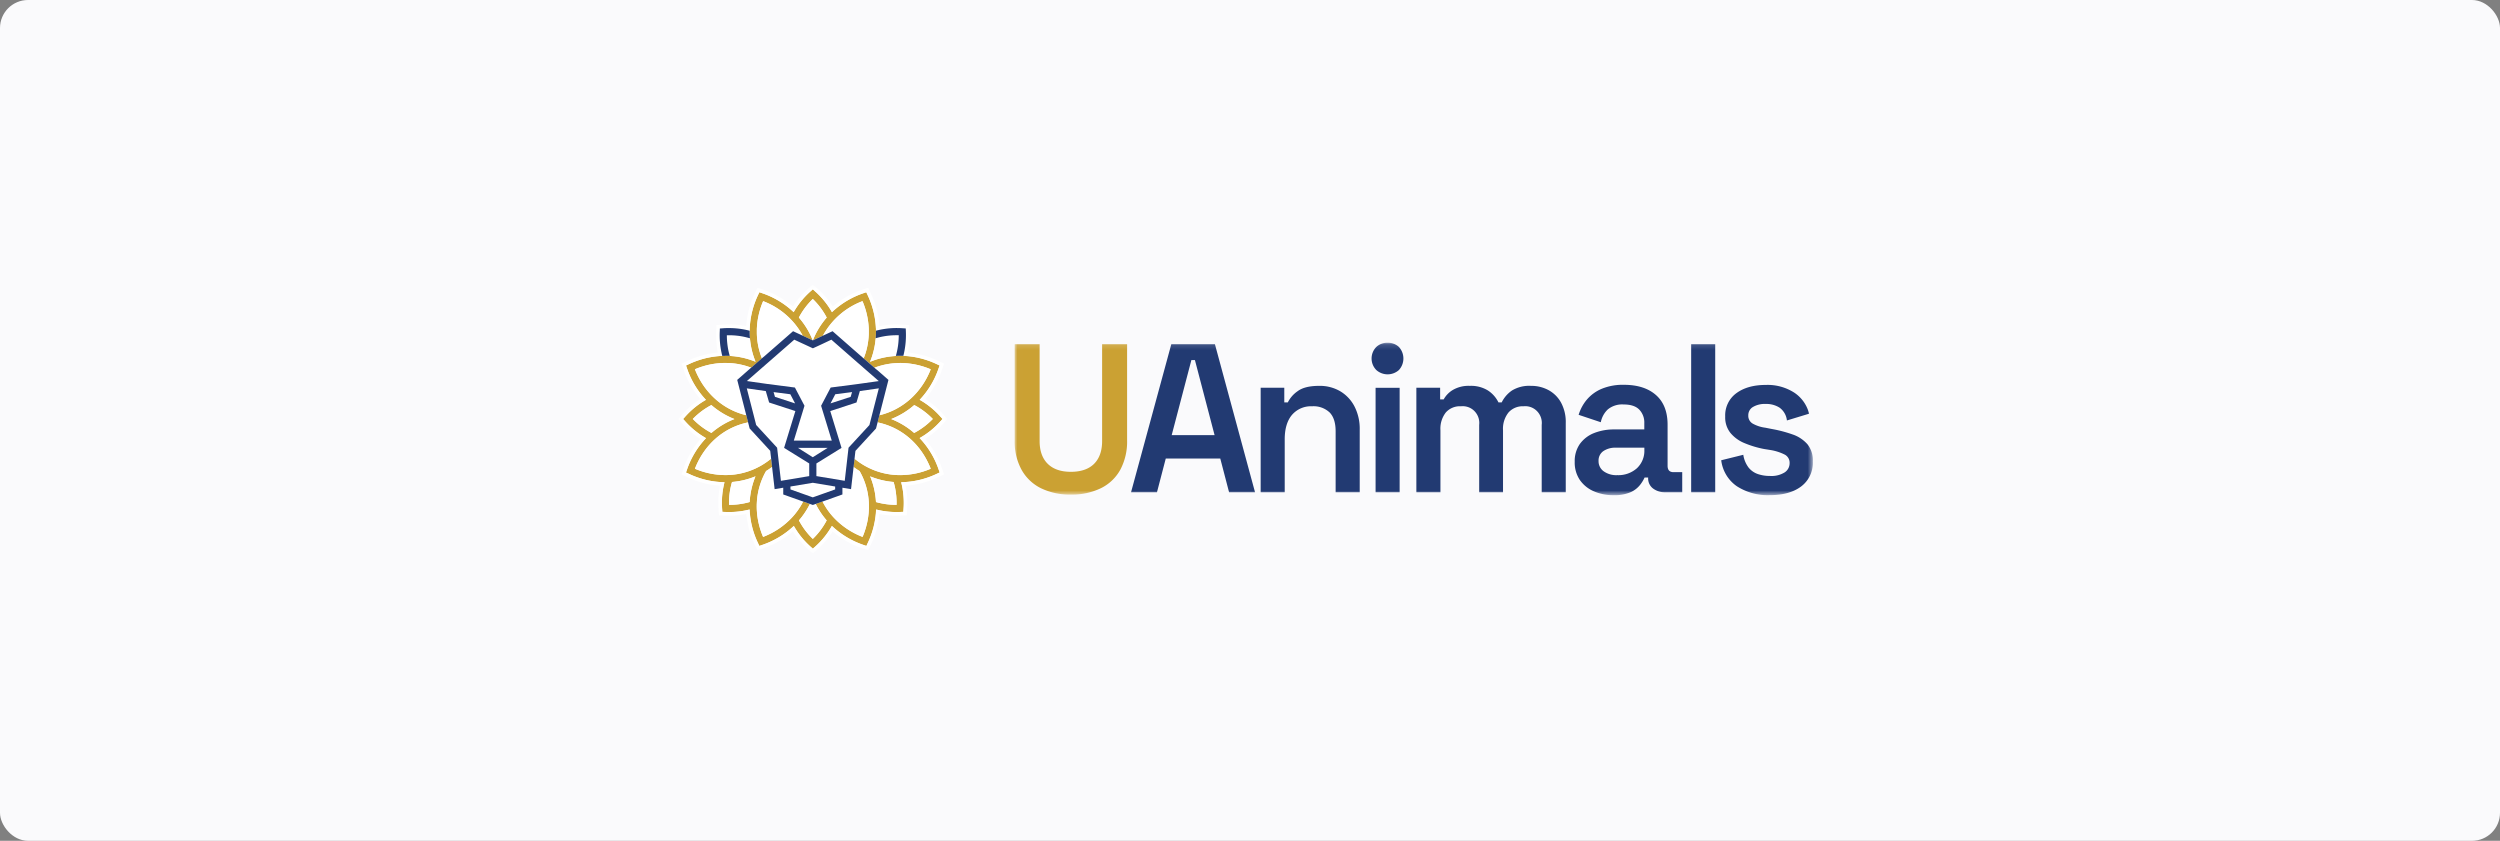
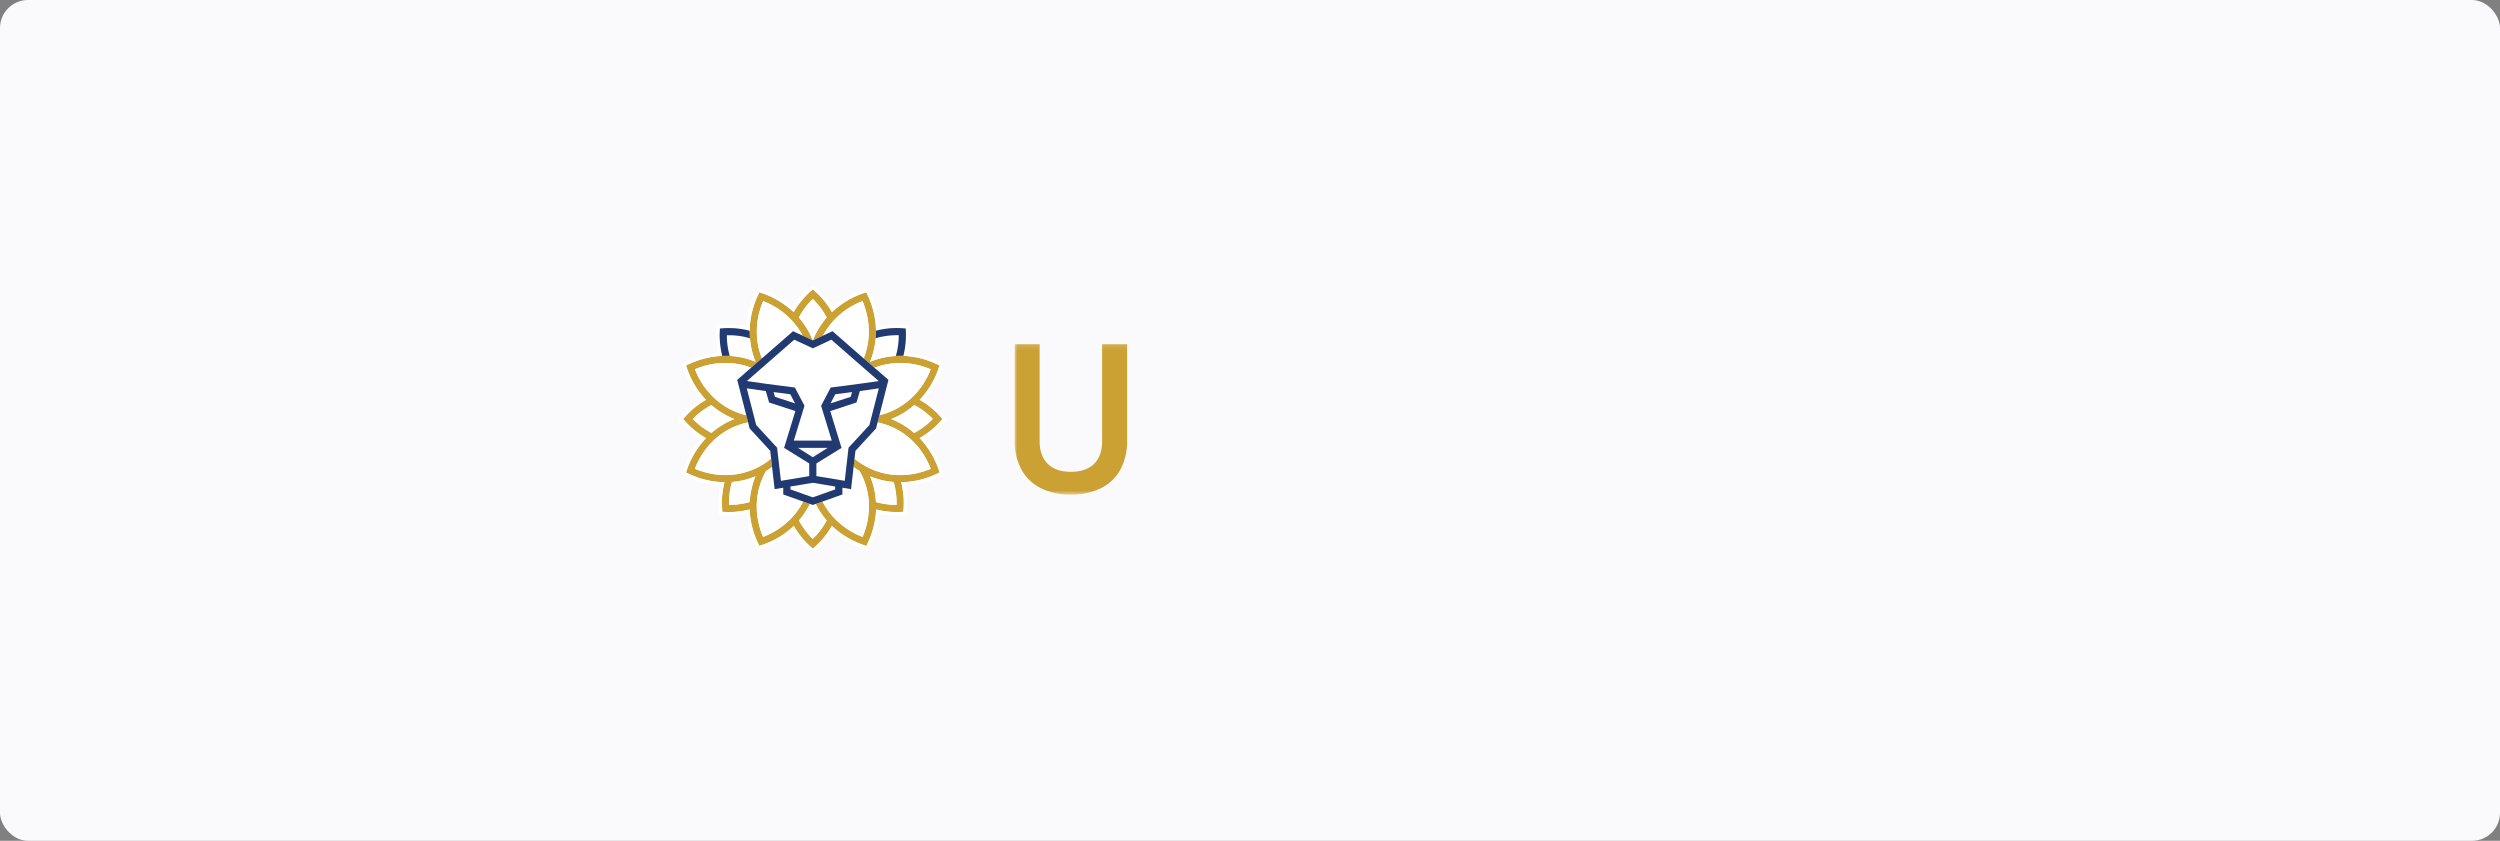
<svg xmlns="http://www.w3.org/2000/svg" width="446" height="150" fill="none">
  <rect width="100%" height="100%" fill="#808080" stroke="none" />
  <rect width="446" height="150" rx="5" fill="#FAFAFC" />
  <g clip-path="url(#clip0_140_11959)">
    <mask id="a" style="mask-type:luminance" maskUnits="userSpaceOnUse" x="121" y="50" width="49" height="49">
      <path d="M169.011 50.746H121v48h48.011v-48z" fill="#fff" />
    </mask>
    <g mask="url(#a)">
      <path d="M167.766 75.173l.384-.427-.384-.427a14.583 14.583 0 00-3.69-2.99 15.28 15.28 0 003.365-5.585l.188-.543-.523-.24a15.47 15.47 0 00-5.304-1.432c-.107 0-.213-.02-.322-.027-.109-.007-.214 0-.329 0-.177 0-.352-.015-.53-.015h-.019c-.26 0-.519 0-.777.023-.115 0-.229.015-.344.026l-.344.028a14.014 14.014 0 00-3.924.988 14.022 14.022 0 001.01-4.198c.023-.296.042-.595.049-.892v-.45-.332c0-.117-.013-.213-.019-.326a15.347 15.347 0 00-1.463-5.695l-.245-.521-.543.188a15.284 15.284 0 00-5.586 3.36 14.589 14.589 0 00-2.989-3.693L145 51.61l-.427.382a14.61 14.61 0 00-2.989 3.694 15.31 15.31 0 00-5.571-3.374l-.545-.188-.245.521a15.41 15.41 0 00-1.463 5.695c0 .109-.015.213-.019.326-.004.114 0 .214 0 .331 0 .257 0 .513.013.767 0 .192.017.384.034.577 0 .115.021.23.034.345.013.116.024.233.041.35.157 1.204.471 2.38.933 3.502a13.998 13.998 0 00-3.925-.988l-.344-.028c-.113 0-.226-.02-.341-.026-.115-.006-.214 0-.327-.012h-.45c-.152 0-.368 0-.551.017h-.327l-.322.027a15.48 15.48 0 00-5.302 1.431l-.519.246.188.542a15.26 15.26 0 003.365 5.586 14.597 14.597 0 00-3.69 2.989l-.384.427.384.427a14.596 14.596 0 003.705 2.99 15.295 15.295 0 00-3.387 5.592l-.194.54.532.243a15.302 15.302 0 006.352 1.495 14.516 14.516 0 00-.427 4.71l.039.575.574.023c.213 0 .427.013.64.013a14.637 14.637 0 003.658-.46c.09 2.074.599 4.108 1.495 5.98l.245.52.543-.187a15.404 15.404 0 005.609-3.378 14.505 14.505 0 002.97 3.68l.427.383.427-.382a14.581 14.581 0 002.97-3.681 15.418 15.418 0 005.607 3.378l.545.188.243-.522a15.375 15.375 0 001.495-5.978c1.184.3 2.402.45 3.623.446.214 0 .427 0 .641-.013l.574-.023.039-.575a14.656 14.656 0 00-.427-4.71c2.2-.036 4.367-.545 6.352-1.495l.521-.245-.188-.542a15.278 15.278 0 00-3.386-5.593 14.589 14.589 0 003.698-2.976zm-1.354-.427a13.066 13.066 0 01-3.322 2.494 14.047 14.047 0 00-4.098-2.483 14.005 14.005 0 004.108-2.494 13.044 13.044 0 013.312 2.48v.003zm-42.816 0a13.107 13.107 0 013.308-2.481 14.01 14.01 0 004.117 2.492 14.029 14.029 0 00-4.1 2.48 13.098 13.098 0 01-3.325-2.493v.002zm6.998 11.242a13.918 13.918 0 004.187-1.006 13.98 13.98 0 00-1.038 4.582 13.255 13.255 0 01-3.675.5 13.069 13.069 0 01.526-4.076zm23.291 9.796a13.826 13.826 0 01-5.296-3.615 12.735 12.735 0 01-1.851-2.692l-1.217.427a13.885 13.885 0 001.958 2.936 13.046 13.046 0 01-2.475 3.299 13.103 13.103 0 01-2.472-3.3 14.003 14.003 0 001.962-2.937l-1.217-.427a12.735 12.735 0 01-1.851 2.692 13.828 13.828 0 01-5.296 3.615c-1.655-3.897-1.494-8.114.468-11.633l.07-.124c.368-.213.724-.46 1.068-.719l-.171-1.495a12.674 12.674 0 01-8.154 2.938 13.921 13.921 0 01-5.437-1.127c1.692-4.356 5.163-7.37 9.487-8.268l-.326-1.28c-4.153-.987-7.527-4.013-9.161-8.194.66-.28 1.339-.51 2.033-.69.84-.216 1.697-.352 2.562-.407l.331-.017h.05c.153 0 .307-.013.461-.013.153 0 .363 0 .542.017h.079c1.362.063 2.705.344 3.978.833l1.922-1.672a12.674 12.674 0 01-.914-4.518v-.353-.337c.065-1.72.447-3.415 1.127-4.996a13.432 13.432 0 017.064 6.164l1.787.833a13.975 13.975 0 00-2.475-4.072 13.112 13.112 0 012.483-3.314 13.102 13.102 0 012.486 3.31 13.99 13.99 0 00-2.475 4.071l1.789-.832a13.426 13.426 0 017.064-6.16 13.985 13.985 0 011.121 4.996v.69c0 .286-.017.572-.043.854a12.648 12.648 0 01-.865 3.666l1.922 1.672a12.738 12.738 0 014.057-.835c.181 0 .363-.017.544-.017.182 0 .306 0 .459.013h.052l.331.017c1.581.104 3.134.475 4.592 1.097-1.627 4.181-5.002 7.207-9.153 8.198l-.329 1.28c4.326.897 7.796 3.91 9.487 8.268a13.904 13.904 0 01-5.441 1.132 12.674 12.674 0 01-8.154-2.938l-.171 1.495c.348.258.707.5 1.068.72l.07.125c1.958 3.519 2.12 7.727.465 11.624h.005zm2.391-6.22a13.902 13.902 0 00-1.04-4.582c1.334.55 2.745.889 4.183 1.006a13.13 13.13 0 01.528 4.076 13.255 13.255 0 01-3.675-.5h.004z" fill="#CBA133" />
-       <path d="M142.354 79.9l2.65 1.672 2.652-1.671h-5.302zM151.758 70.798l.248-.85-2.985.389-.859 1.633 3.596-1.172z" fill="#fff" />
+       <path d="M142.354 79.9h-5.302zM151.758 70.798l.248-.85-2.985.389-.859 1.633 3.596-1.172z" fill="#fff" />
      <path d="M134.251 73.277l.081.311.481 1.877.081.312.009.039 3.736 4.06.239 2.095.067.566.021.199.045.384.305 2.663 5.048-.846v-2.254l-4.48-2.783 2.011-6.566-4.682-1.528-.596-2.04-3.388-.484 1.022 3.995zM138.005 69.948l.248.85 3.595 1.172-.858-1.633-2.985-.389z" fill="#fff" />
      <path d="M155.23 66.64l-.263-.23-1.693-1.48-.248-.218-4.708-4.112-1.46.681-.417.194-.79.368-.416.194-.231.107-.23-.107-.415-.194-.79-.368-.416-.194-1.461-.681-4.708 4.112-.247.218-1.694 1.48-.262.23-1.546 1.35 3.638.519 4.941.642 1.706 3.25-1.902 6.218h6.775l-1.903-6.218 1.706-3.25 4.941-.642 3.639-.52-1.546-1.349z" fill="#fff" />
      <path d="M151 83.12l.045-.384.021-.199.066-.566.239-2.094 3.737-4.061.009-.039.081-.312.48-1.877.081-.311 1.023-3.995-3.388.484-.596 2.04-4.683 1.529 2.012 6.565-4.482 2.782v2.255l5.05.846.305-2.663z" fill="#fff" />
      <path d="M168.244 75.6l.382-.427.385-.427-.385-.427-.382-.427a15.366 15.366 0 00-3.171-2.703 15.917 15.917 0 002.975-5.23l.185-.542.188-.544-.519-.244-.52-.245a15.995 15.995 0 00-5.433-1.495 15.47 15.47 0 00.297-3.75l-.023-.574-.028-.57-.572-.038-.575-.039c-.36-.023-.728-.036-1.084-.036a15.147 15.147 0 00-3.077.312 16.027 16.027 0 00-1.525-5.821l-.241-.53-.246-.519-.542.188-.544.188a15.933 15.933 0 00-5.225 2.977 15.37 15.37 0 00-2.704-3.165l-.427-.384-.427-.382-.427.382-.427.384a15.31 15.31 0 00-2.703 3.173 15.95 15.95 0 00-5.225-2.976l-.544-.188-.543-.188-.247.51-.239.53a16.027 16.027 0 00-1.525 5.82 15.147 15.147 0 00-3.077-.311c-.359 0-.724.013-1.087.036l-.572.038-.572.039-.026.574-.023.575a15.322 15.322 0 00.299 3.75 15.972 15.972 0 00-5.432 1.494l-.521.245-.526.235.186.545.188.542a15.93 15.93 0 002.974 5.23 15.396 15.396 0 00-3.17 2.702l-.385.428-.382.427.382.427.385.427a15.303 15.303 0 003.183 2.724 15.939 15.939 0 00-2.989 5.236l-.19.53-.188.544.519.245.521.244a15.924 15.924 0 005.835 1.529 15.291 15.291 0 00-.273 4.144l.038.572.039.575.574.023.573.024c.213 0 .446.013.67.013 1.03 0 2.057-.102 3.066-.306.173 1.89.679 3.736 1.495 5.45l.245.518.235.517.545-.188.542-.186a16.247 16.247 0 005.251-2.99 15.366 15.366 0 002.692 3.161l.427.384.427.383.427-.383.427-.384a15.361 15.361 0 002.691-3.16 16.278 16.278 0 005.252 2.99l.543.185.544.188.244-.521.245-.519a16.04 16.04 0 001.495-5.45c1.011.202 2.04.302 3.07.298.214 0 .449 0 .669-.013l.574-.024.574-.023.039-.575.038-.572a15.361 15.361 0 00-.282-4.131 15.92 15.92 0 005.825-1.523l.519-.243.521-.246-.188-.544-.188-.543a15.875 15.875 0 00-2.989-5.235 15.362 15.362 0 003.19-2.714zm-7.473 10.433a14.63 14.63 0 01.427 4.71l-.039.574-.574.024c-.213 0-.427.013-.641.013a14.626 14.626 0 01-3.657-.46 15.375 15.375 0 01-1.495 5.98l-.243.52-.545-.188a15.416 15.416 0 01-5.607-3.378 14.606 14.606 0 01-2.97 3.681l-.427.383-.427-.382a14.506 14.506 0 01-2.97-3.682 15.402 15.402 0 01-5.609 3.378l-.543.188-.245-.52a15.395 15.395 0 01-1.495-5.98 14.638 14.638 0 01-3.643.451c-.213 0-.427 0-.64-.013l-.575-.023-.038-.575a14.516 14.516 0 01.427-4.71 15.302 15.302 0 01-6.352-1.495l-.515-.23.188-.543a15.292 15.292 0 013.386-5.592 14.59 14.59 0 01-3.704-2.989l-.385-.427.385-.427a14.578 14.578 0 013.69-2.99 15.248 15.248 0 01-3.366-5.585l-.188-.542.526-.244a15.48 15.48 0 015.306-1.43l.322-.028h.327a15.034 15.034 0 01-.081-.318c-.026-.105-.045-.214-.069-.323a14.82 14.82 0 01-.303-3.681l.024-.572.574-.039a14.557 14.557 0 014.091.284l.318.073.329.083v-.33c0-.118.015-.214.019-.328a15.43 15.43 0 011.463-5.694l.246-.521.544.188a15.295 15.295 0 015.577 3.363 14.593 14.593 0 012.99-3.694l.427-.382.427.382a14.61 14.61 0 012.989 3.694 15.278 15.278 0 015.571-3.374l.542-.188.246.521a15.327 15.327 0 011.462 5.695c0 .109.018.213.02.327.002.113 0 .213 0 .33l.328-.083.319-.072a14.544 14.544 0 013.047-.32c.345 0 .694 0 1.044.036l.574.038.024.572a14.918 14.918 0 01-.304 3.681c-.023.11-.044.214-.068.323-.023.109-.056.213-.083.318h.329c.115 0 .213.02.322.028 1.839.156 3.635.64 5.304 1.43l.521.246-.188.542a15.293 15.293 0 01-3.365 5.586 14.6 14.6 0 013.69 2.99l.384.426-.384.427a14.595 14.595 0 01-3.705 2.99 15.279 15.279 0 013.386 5.592l.188.542-.525.252a15.304 15.304 0 01-6.344 1.49h.009z" fill="#fff" />
      <path d="M144.458 88.54l.546.194.549-.195 1.243-.442 2.197-.783v-.517l-3.989-.668-3.986.668v.517l2.197.783 1.243.442zM130.096 63.17c.028.11.056.214.088.327.115 0 .228.015.341.026l.344.028c1.349.137 2.671.47 3.925.988a13.93 13.93 0 01-.974-3.852c-.011-.117-.024-.23-.024-.345a5.674 5.674 0 00-.335-.094l-.339-.077a13.075 13.075 0 00-3.071-.361h-.38a13.335 13.335 0 00.344 3.038c.026.099.053.216.081.323z" fill="#fff" />
      <path d="M142.978 89.37l-.303-.109-2.934-1.044v-1.206l-1.537.256-.372-3.23-.041-.364-.042-.365c-.35.259-.707.5-1.068.72l-.07.124c-1.96 3.527-2.123 7.736-.468 11.632a13.815 13.815 0 005.295-3.615 12.699 12.699 0 001.852-2.692l-.312-.107zM153.342 84.028a10.694 10.694 0 01-1.067-.72l-.043.365-.041.364-.371 3.23-1.54-.256v1.206l-2.931 1.044-.303.11-.306.106a12.731 12.731 0 001.851 2.692 13.826 13.826 0 005.296 3.615c1.655-3.896 1.495-8.113-.468-11.63l-.077-.126zM156.547 75.355l-.079.311-.079.31-.121.47-3.671 3.99-.07.615-.045.385-.043.38a12.68 12.68 0 008.155 2.938 13.902 13.902 0 005.44-1.132c-1.691-4.358-5.161-7.37-9.487-8.267zM137.529 81.436l-.045-.385-.07-.615-3.673-3.99-.12-.47-.079-.31-.081-.311c-4.324.896-7.796 3.911-9.487 8.267 1.72.74 3.571 1.124 5.443 1.132a12.68 12.68 0 008.155-2.938l-.043-.38zM145.211 90.02l-.213.074-.214-.075-.305-.108a14.013 14.013 0 01-1.947 2.93 13.102 13.102 0 002.472 3.298 13.046 13.046 0 002.475-3.299 13.9 13.9 0 01-1.962-2.938l-.306.117zM130.064 90.064a13.266 13.266 0 003.671-.508 13.953 13.953 0 011.037-4.582 13.912 13.912 0 01-4.178 1.014 13.04 13.04 0 00-.53 4.076zM158.992 74.756a14.02 14.02 0 014.091 2.481 13.073 13.073 0 003.323-2.494 13.042 13.042 0 00-3.306-2.48 14.003 14.003 0 01-4.108 2.493zM131.021 74.756a14.021 14.021 0 01-4.109-2.494 13.086 13.086 0 00-3.307 2.481 13.088 13.088 0 003.316 2.494 14.029 14.029 0 014.1-2.48zM155.232 84.982a13.929 13.929 0 011.04 4.582 13.26 13.26 0 003.67.5 13.097 13.097 0 00-.523-4.077 13.945 13.945 0 01-4.187-1.005zM147.302 59.66l.521-.243.707-.331 5.034 4.398.259.227.254.213a12.638 12.638 0 00.912-4.518v-.352-.338a13.994 13.994 0 00-1.121-4.99 13.424 13.424 0 00-7.064 6.165l.498-.23zM135.932 63.933l.254-.214.258-.213 5.039-4.42.711.33.521.242.498.233a13.433 13.433 0 00-7.068-6.165 13.985 13.985 0 00-1.121 4.997V59.412c0 .287.019.573.043.855.104 1.258.396 2.493.865 3.666zM145.004 60.73a14.032 14.032 0 012.475-4.072 13.11 13.11 0 00-2.475-3.32 13.122 13.122 0 00-2.485 3.31 13.978 13.978 0 012.475 4.072l.01.01zM133.135 74.078l-.09-.355-.092-.356-1.431-5.584 1.946-1.708.279-.244.269-.235a12.702 12.702 0 00-3.978-.832h-.085c-.179 0-.361-.017-.542-.017-.182 0-.308 0-.462.012h-.042l-.331.017c-.865.055-1.723.192-2.562.408-.697.181-1.378.414-2.04.696 1.634 4.181 5.007 7.207 9.161 8.198zM156.003 65.605l.269.235.28.243 1.945 1.708-1.431 5.584-.092.357-.089.354c4.151-.99 7.526-4.016 9.153-8.197a14.041 14.041 0 00-4.595-1.098l-.331-.017h-.051c-.154 0-.305-.013-.459-.013-.154 0-.363 0-.544.018a12.735 12.735 0 00-4.055.826zM159.483 63.523c.116 0 .229-.02.344-.026l.088-.326c.029-.114.055-.214.079-.325a13.28 13.28 0 00.346-3.038h-.378a13.067 13.067 0 00-3.073.363c-.111.025-.214.053-.329.083a7.73 7.73 0 00-.335.094c0 .115-.021.23-.034.346-.013.115-.026.232-.041.35a14.023 14.023 0 01-.935 3.502 14.008 14.008 0 013.925-.989l.343-.034z" fill="#fff" />
      <path d="M161.608 59.17l-.024-.573-.574-.038a14.544 14.544 0 00-4.091.284l-.318.072-.329.084v.45c0 .297-.026.596-.049.893a5.75 5.75 0 01.335-.094c.122-.03.214-.058.329-.084a13.063 13.063 0 013.072-.36h.378a13.17 13.17 0 01-.346 3.038c-.023.109-.051.214-.079.325-.027.11-.057.213-.087.326.258-.015.517-.023.777-.023h.019c.178 0 .353 0 .53.015.028-.107.058-.214.083-.318.026-.105.045-.214.069-.323.253-1.207.356-2.442.305-3.675zM130.015 62.846a13.392 13.392 0 01-.344-3.038h.38c1.035-.001 2.065.12 3.071.363l.329.083c.111.03.224.06.335.094a15.034 15.034 0 01-.047-1.343l-.329-.084-.318-.072a14.55 14.55 0 00-3.049-.32c-.344 0-.692 0-1.042.036l-.575.038-.023.572a14.82 14.82 0 00.303 3.682l.068.322c.024.109.054.214.082.318.183 0 .367-.017.55-.017h.451c.109 0 .214 0 .327.013a7.702 7.702 0 01-.088-.327l-.081-.32zM156.263 65.84l-.269-.235-1.921-1.672-.254-.214-.259-.226-5.03-4.407-.711.33-.522.244-.497.23-1.789.834H145l-1.787-.833-.498-.233-.521-.241-.711-.331-5.035 4.4-.258.214-.254.213-1.922 1.672-.269.235-.28.244-1.945 1.708 1.431 5.584.092.356.089.355.327 1.28.081.312.079.31.12.47 3.672 3.99.071.615.045.385.042.38.171 1.495.043.365.04.363.372 3.23 1.537-.256v1.206l2.934 1.044.303.11.306.106 1.217.427.305.11.214.074.213-.075.306-.109 1.217-.427.305-.107.303-.108 2.932-1.045V87.01l1.539.256.372-3.23.04-.363.043-.365.171-1.495.043-.38.044-.384.071-.615 3.67-3.991.122-.47.079-.31.079-.311.329-1.281.09-.355.091-.356 1.431-5.584-1.945-1.708-.293-.228zm-16.947 19.94l-.305-2.662-.045-.385-.022-.198-.066-.564-.239-2.097-3.737-4.057-.01-.038-.079-.312-.481-1.879-.081-.312-1.023-3.992 3.389.482.596 2.04 4.682 1.528-2.011 6.568 4.484 2.776v2.261l-5.052.841zm-1.311-15.832l2.989.386.854 1.636-3.595-1.175-.248-.847zm4.349 9.952h5.302l-2.652 1.672-2.65-1.672zm6.639 7.413l-2.197.782-1.243.442-.549.196-.546-.196-1.243-.442-2.199-.781v-.52l3.988-.666 3.989.667v.519zm6.764-14.039l-.079.312-.48 1.88-.081.31v.04l-3.737 4.056-.241 2.097-.064.564-.022.198-.044.385-.306 2.662-5.058-.839v-2.257l4.484-2.776-2.012-6.568 4.683-1.535.596-2.039 3.388-.483-1.027 3.993zm-7.595-1.304l.854-1.636 2.99-.386-.248.854-3.596 1.168zm8.614-3.983l-3.641.51-4.941.641-1.708 3.252 1.903 6.218h-6.773l1.904-6.218-1.708-3.252-4.941-.64-3.63-.519 1.546-1.35.263-.228 1.693-1.48.248-.213 4.706-4.11 1.46.678.427.195.788.367.417.194.23.107.231-.107.427-.194.79-.367.416-.195 1.433-.679 4.697 4.113.25.214 1.694 1.48.262.228 1.557 1.355z" fill="#223A72" />
    </g>
    <mask id="b" style="mask-type:luminance" maskUnits="userSpaceOnUse" x="181" y="61" width="143" height="28">
      <path d="M323.411 61.146h-142.4v27.2h142.4v-27.2z" fill="#fff" />
    </mask>
    <g mask="url(#b)">
-       <path d="M208.96 61.408l-7.182 26.408h4.626l1.567-6.01h9.727l1.568 6.01h4.631l-7.155-26.408h-7.782zm.07 16.22l3.513-13.39h.632l3.507 13.39h-7.652zM239.13 69.82a7.178 7.178 0 00-3.783-.983c-1.718 0-2.999.315-3.841.945a5.345 5.345 0 00-1.757 2h-.632v-2.606h-4.215v18.64h4.291V78.38c0-1.883.433-3.34 1.301-4.37.446-.511.999-.914 1.62-1.179a4.435 4.435 0 011.964-.35 4.172 4.172 0 011.669.224 4.217 4.217 0 011.449.868c.72.728 1.081 1.853 1.081 3.376v10.866h4.296V76.649a8.708 8.708 0 00-.919-4.113 6.734 6.734 0 00-2.524-2.715zM249.695 69.182h-4.291v18.634h4.291V69.182zM247.528 61.145a2.841 2.841 0 00-1.994.754 2.93 2.93 0 000 4.114 3.027 3.027 0 004.032 0 3.043 3.043 0 000-4.114 2.838 2.838 0 00-2.038-.754zM276.245 69.591a6.428 6.428 0 00-3.113-.753 5.893 5.893 0 00-3.399.83 5.502 5.502 0 00-1.827 2.114h-.583a5.37 5.37 0 00-1.865-2.114 5.722 5.722 0 00-3.242-.83 5.532 5.532 0 00-3.042.737 4.519 4.519 0 00-1.621 1.677h-.633v-2.076h-4.242v18.64h4.296V76.759a4.698 4.698 0 01.968-3.185 3.357 3.357 0 012.701-1.093 2.925 2.925 0 012.411.873 3.016 3.016 0 01.832 2.448v12.02h4.253V76.758a4.64 4.64 0 01.989-3.185 3.379 3.379 0 012.67-1.093 2.924 2.924 0 012.41.873 3 3 0 01.832 2.449V87.82h4.29V75.475a7.255 7.255 0 00-.843-3.655 5.581 5.581 0 00-2.242-2.229zM297.498 83.096V75.78c0-2.317-.689-4.083-2.069-5.3-1.38-1.216-3.277-1.826-5.691-1.83a9.81 9.81 0 00-4.042.733 7.081 7.081 0 00-2.631 1.944 7.74 7.74 0 00-1.438 2.677l3.956 1.322a4.268 4.268 0 011.248-2.283 4.019 4.019 0 012.821-.885c1.27 0 2.199.306 2.799.923a3.293 3.293 0 01.892 2.393v1.136h-5.323a9.63 9.63 0 00-3.658.655 5.69 5.69 0 00-2.519 1.945 5.32 5.32 0 00-.913 3.169 5.548 5.548 0 00.913 3.245 5.837 5.837 0 002.481 2.016 8.471 8.471 0 003.534.699 7.17 7.17 0 003.08-.546 4.502 4.502 0 001.67-1.311 6.36 6.36 0 00.783-1.284h.639v.076a2.23 2.23 0 00.853 1.858 3.444 3.444 0 002.205.683h3.021v-3.584h-1.567c-.697 0-1.044-.383-1.044-1.136zm-4.144-2.83a4.247 4.247 0 01-1.34 3.278 4.966 4.966 0 01-3.47 1.223 3.878 3.878 0 01-2.464-.7 2.2 2.2 0 01-.897-1.83 2.036 2.036 0 01.859-1.764 3.796 3.796 0 012.237-.606h5.075v.399zM305.994 61.408h-4.291v26.408h4.291V61.408zM322.443 79.25a6.152 6.152 0 00-2.626-1.738 23.533 23.533 0 00-3.712-.978l-1.163-.23a6.21 6.21 0 01-2.226-.715 1.596 1.596 0 01-.821-1.47 1.712 1.712 0 01.207-.867c.144-.265.356-.486.614-.64a4.13 4.13 0 012.291-.546c.868-.03 1.726.2 2.465.66a3.226 3.226 0 011.313 2.284l3.956-1.207a6.323 6.323 0 00-2.616-3.737 8.781 8.781 0 00-5.112-1.393c-2.162 0-3.909.49-5.242 1.47a4.85 4.85 0 00-1.522 1.836 4.903 4.903 0 00-.472 2.348 4.404 4.404 0 00.951 2.928 6.382 6.382 0 002.518 1.809c1.119.464 2.281.812 3.47 1.038l1.156.185a8.76 8.76 0 012.556.83 1.636 1.636 0 01.838 1.514c.001.326-.078.646-.231.932-.153.287-.375.53-.645.707a4.452 4.452 0 01-2.632.64 6.641 6.641 0 01-2.161-.34 3.635 3.635 0 01-1.659-1.169 5.003 5.003 0 01-.935-2.267l-3.939.978c.114.93.422 1.825.904 2.624a6.564 6.564 0 001.895 2.014 10.182 10.182 0 005.895 1.584c2.342 0 4.203-.52 5.583-1.562a5.249 5.249 0 001.587-1.976c.361-.78.526-1.638.482-2.498a4.529 4.529 0 00-.967-3.049z" fill="#223A72" />
      <path d="M191.046 88.231a11.672 11.672 0 01-5.372-1.147 8.019 8.019 0 01-3.458-3.332 10.506 10.506 0 01-1.205-5.185V61.408h4.458v17.28c0 1.751.483 3.104 1.448 4.058.967.951 2.34 1.426 4.129 1.426 1.788 0 3.188-.475 4.139-1.425.951-.951 1.432-2.306 1.432-4.06V61.409h4.458v17.165c.048 1.8-.361 3.583-1.188 5.179a7.922 7.922 0 01-3.454 3.327 11.778 11.778 0 01-5.387 1.152z" fill="#CBA133" />
    </g>
  </g>
  <defs>
    <clipPath id="clip0_140_11959">
      <path fill="#fff" transform="translate(121 50.746)" d="M0 0h203.2v48H0z" />
    </clipPath>
  </defs>
</svg>